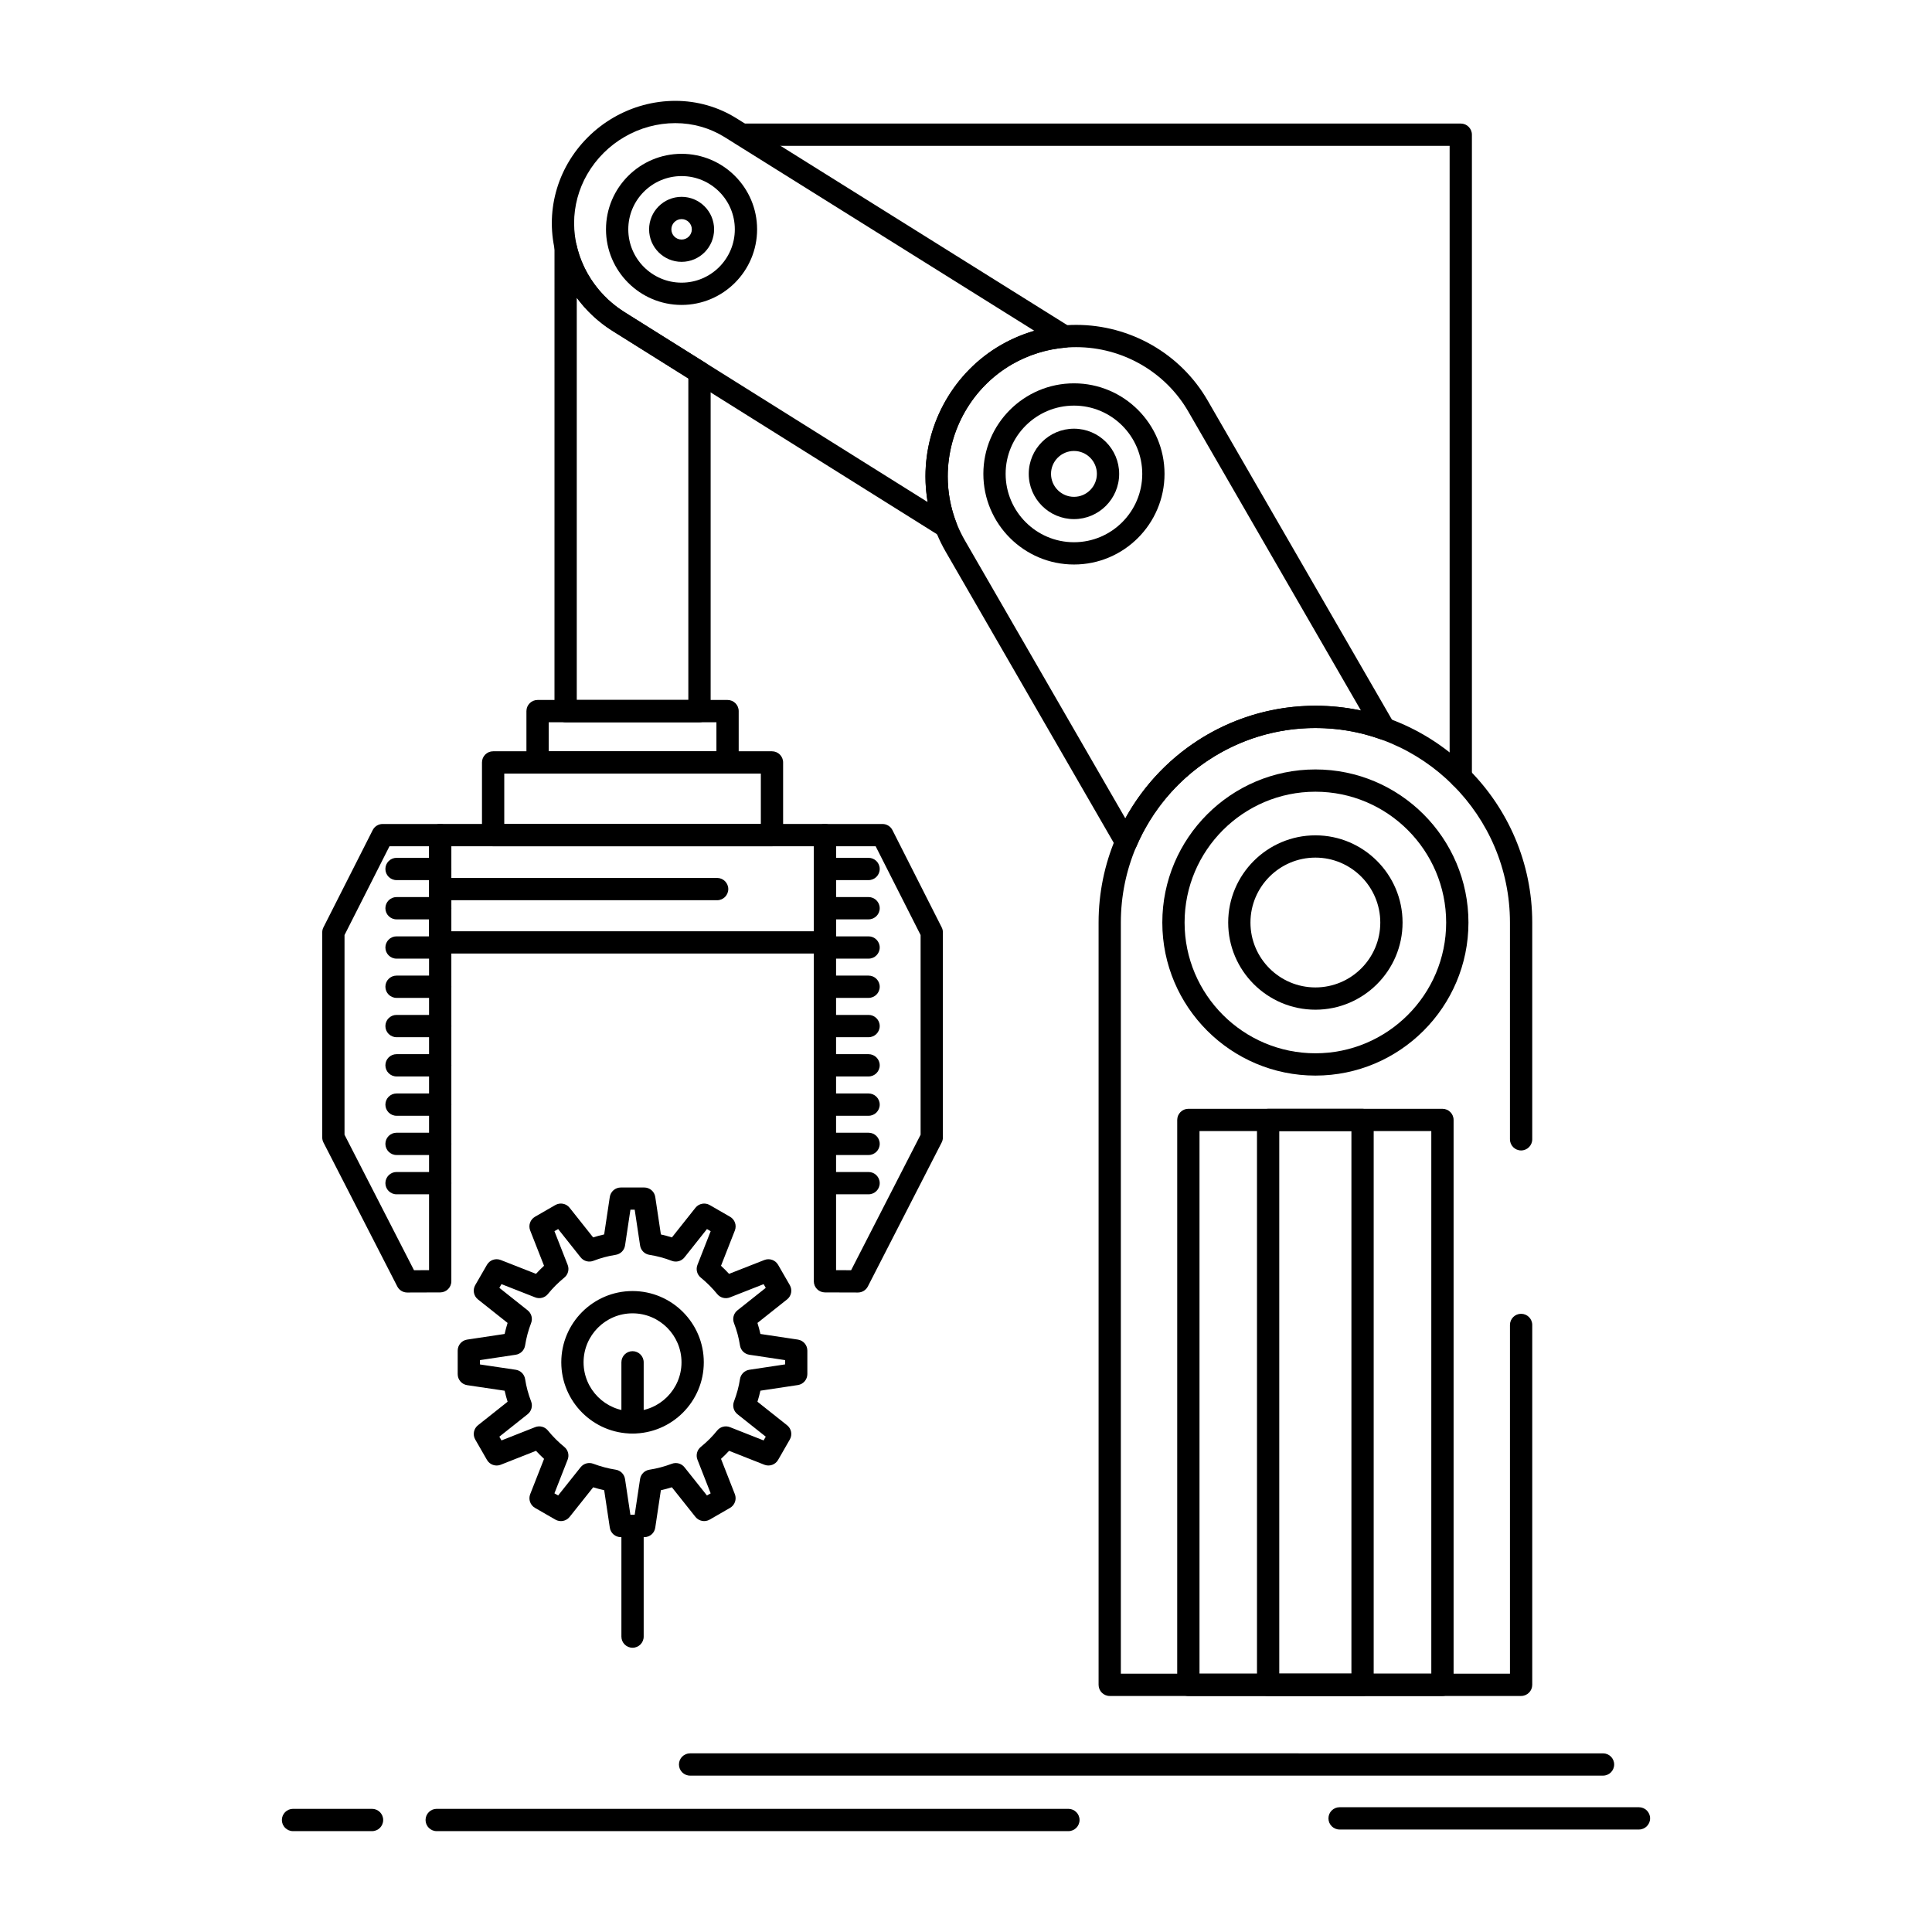
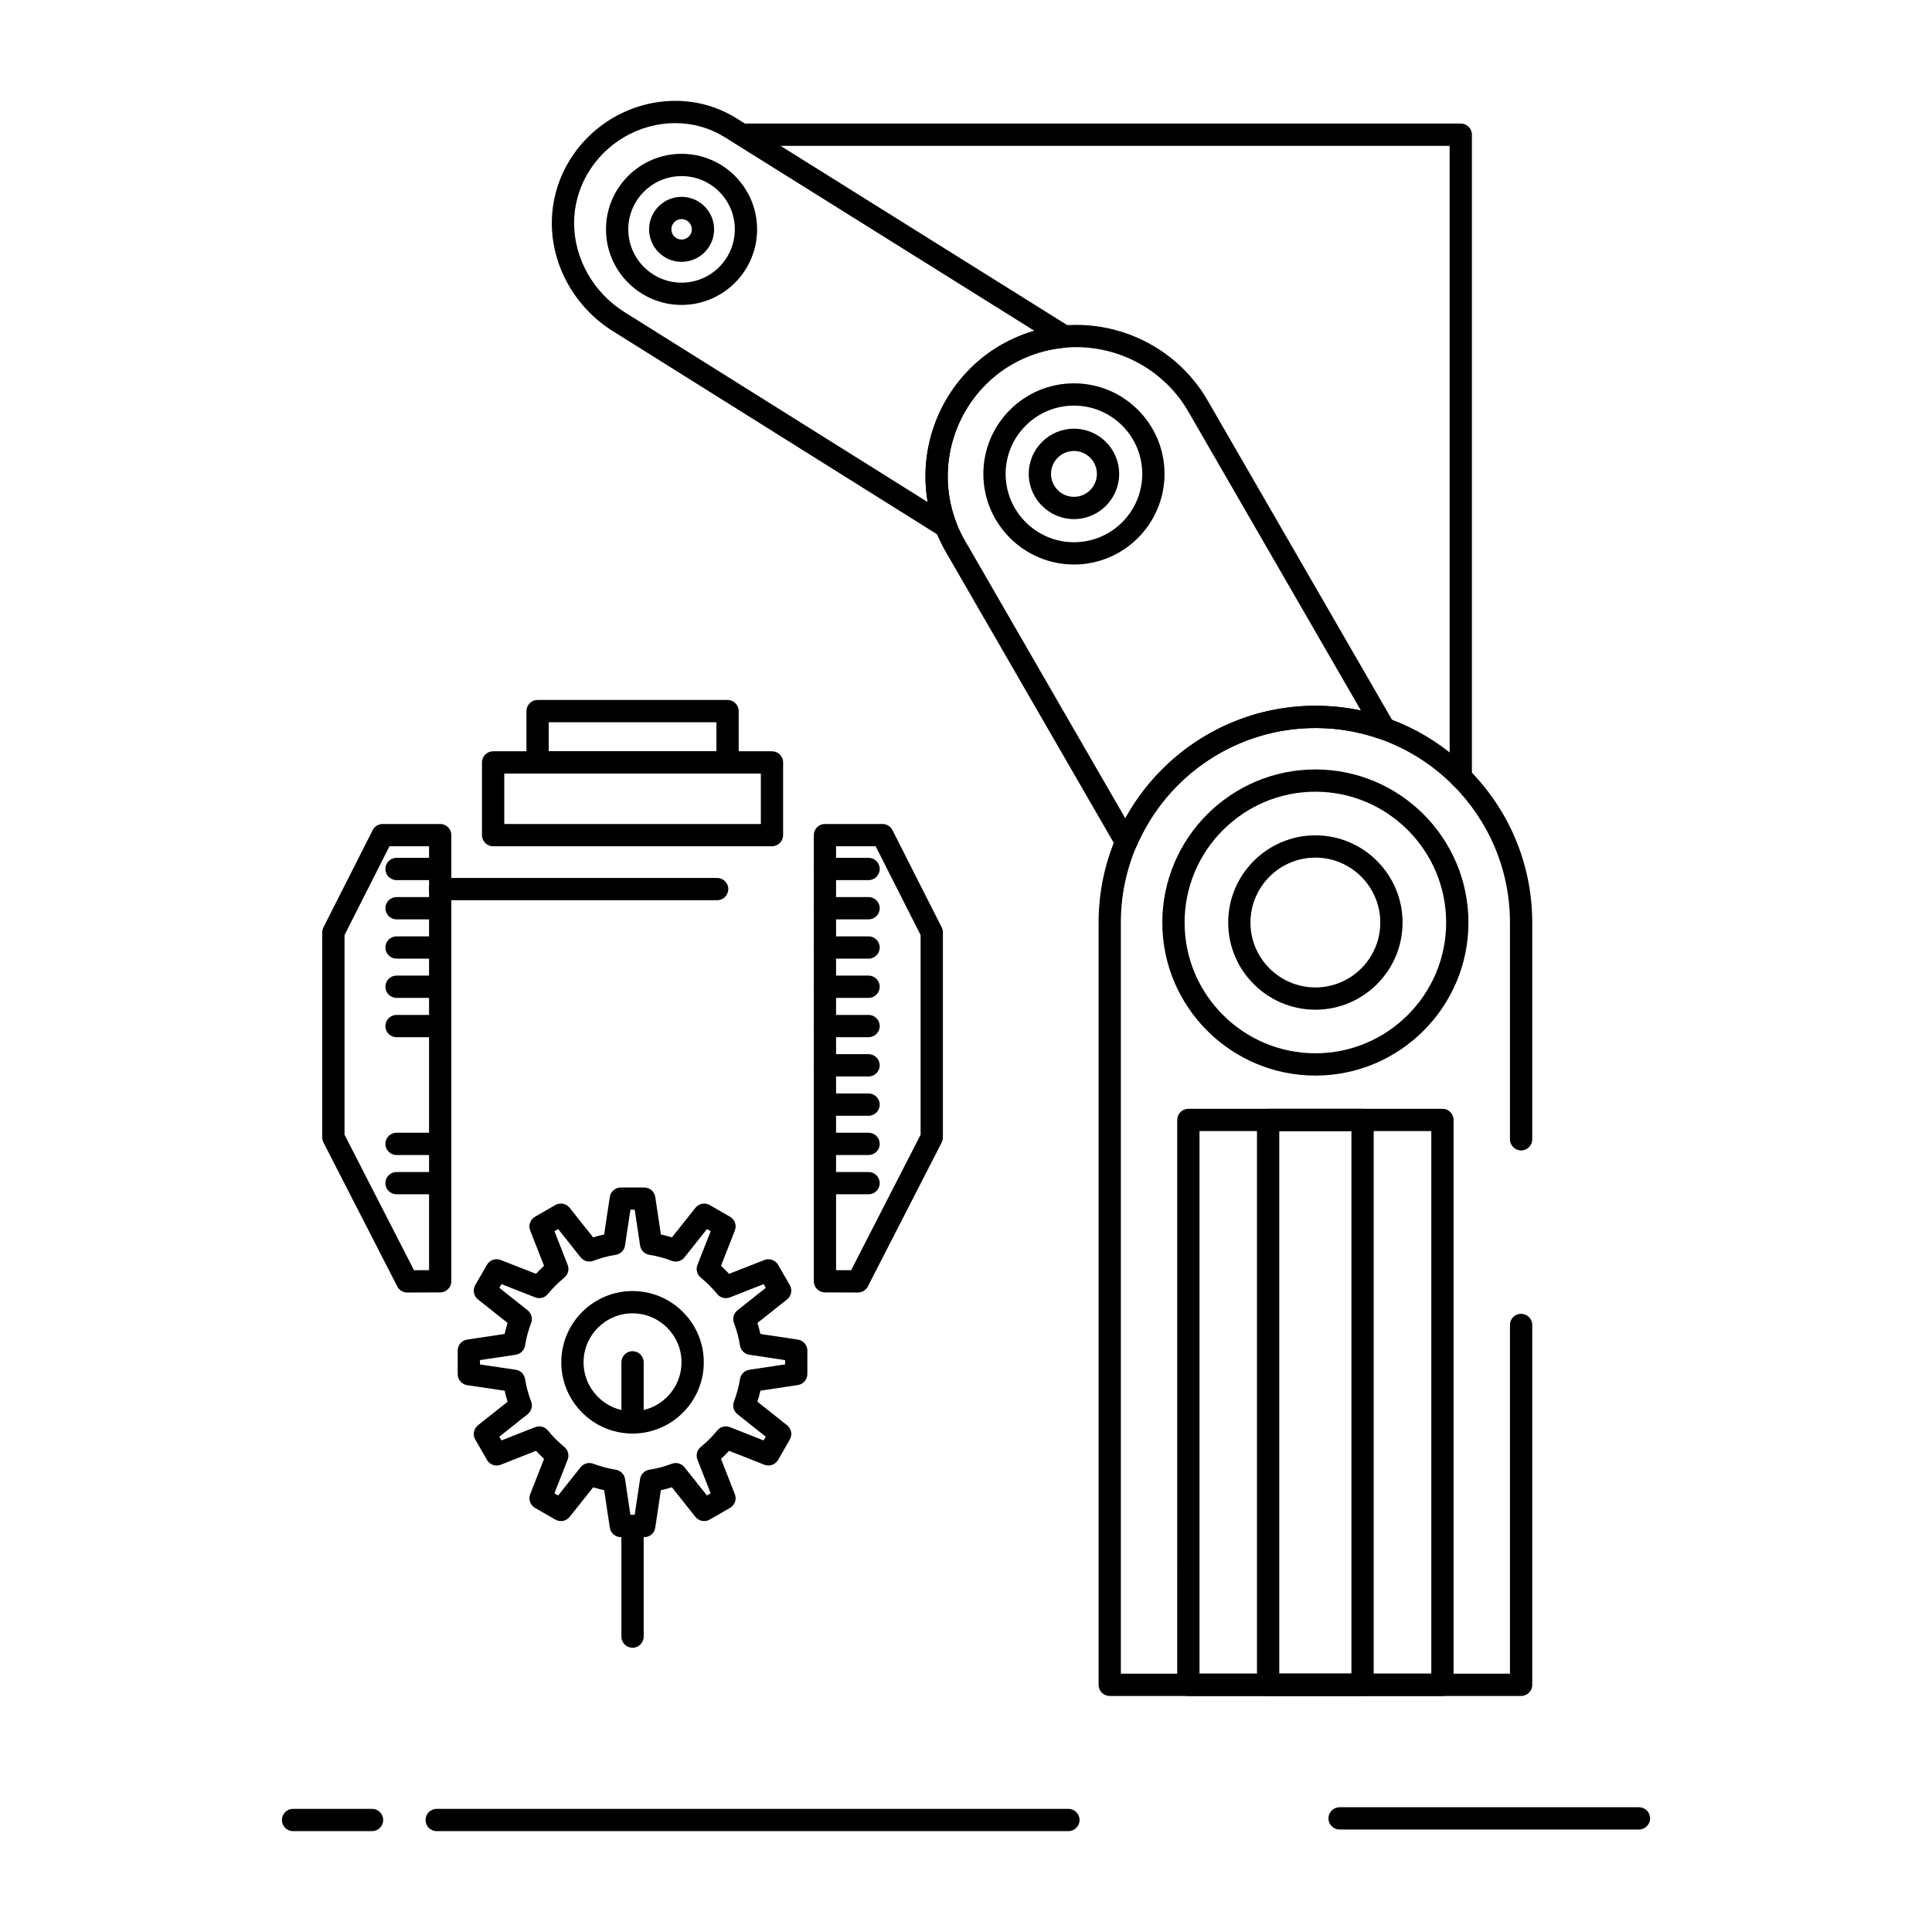
<svg xmlns="http://www.w3.org/2000/svg" fill="#000000" width="800px" height="800px" version="1.1" viewBox="144 144 512 512">
  <g>
    <path d="m547.11 593.45h-109.02c-1.629 0-2.953-1.32-2.953-2.953v-202c0-31.684 25.777-57.461 57.461-57.461s57.461 25.777 57.461 57.461v57.43c0 1.629-1.32 2.953-2.953 2.953-1.629 0-2.953-1.32-2.953-2.953v-57.43c0-28.43-23.129-51.559-51.559-51.559-28.43 0-51.559 23.129-51.559 51.559v199.05h103.12v-92.422c0-1.629 1.32-2.953 2.953-2.953 1.629 0 2.953 1.32 2.953 2.953v95.375c-0.004 1.629-1.324 2.949-2.957 2.949z" />
    <path d="m442.45 370.12c-1.047 0-2.027-0.559-2.555-1.477l-45.289-78.457c-3.5-6.055-5.348-12.953-5.348-19.945 0-14.344 7.664-27.684 20.004-34.812 6.062-3.488 12.957-5.332 19.945-5.332 14.359 0 27.703 7.668 34.82 20.016l49.246 85.277c0.355 0.488 0.566 1.09 0.566 1.742 0 1.625-1.316 2.945-2.938 2.953-0.324 0-0.695-0.055-1.031-0.176-5.5-1.977-11.305-2.981-17.262-2.981-20.641 0-39.262 12.324-47.438 31.402-0.441 1.027-1.422 1.719-2.539 1.785-0.066 0.004-0.125 0.004-0.184 0.004zm-13.25-134.12c-5.953 0-11.828 1.57-16.996 4.543-10.516 6.078-17.051 17.457-17.051 29.699 0 5.957 1.574 11.832 4.559 16.992l42.52 73.652c10.062-18.309 29.266-29.863 50.371-29.863 4.094 0 8.129 0.426 12.059 1.27l-45.754-79.234c-6.066-10.52-17.449-17.059-29.707-17.059z" />
    <path d="m394.68 286.53c-0.543 0-1.086-0.148-1.566-0.449l-86.75-54.359c-9.945-6.231-16.125-17.184-16.125-28.59 0-5.555 1.477-11.047 4.266-15.891 5.891-10.188 16.801-16.512 28.48-16.512 5.754 0 11.348 1.594 16.176 4.613l88.5 55.336c1.078 0.676 1.602 1.961 1.305 3.195-0.301 1.234-1.352 2.141-2.617 2.25-4.996 0.43-9.754 1.918-14.145 4.43-10.508 6.066-17.039 17.457-17.039 29.719 0 4.215 0.766 8.336 2.273 12.246 0.457 1.188 0.105 2.531-0.875 3.34-0.547 0.445-1.215 0.672-1.883 0.672zm-71.699-109.9c-9.578 0-18.531 5.195-23.363 13.559-2.273 3.941-3.473 8.418-3.473 12.938 0 9.391 5.117 18.43 13.355 23.586l80.336 50.34c-0.383-2.231-0.574-4.496-0.574-6.789 0-14.363 7.664-27.715 20.004-34.836 2.828-1.621 5.789-2.875 8.852-3.762l-82.082-51.324c-3.898-2.426-8.406-3.711-13.055-3.711z" />
    <path d="m492.6 429.04c-22.371 0-40.574-18.191-40.574-40.551 0-22.375 18.203-40.578 40.574-40.578 22.363 0 40.555 18.203 40.555 40.578-0.004 22.359-18.195 40.551-40.555 40.551zm0-75.227c-19.121 0-34.672 15.555-34.672 34.672 0 19.105 15.555 34.648 34.672 34.648 19.105 0 34.648-15.543 34.648-34.648 0-19.117-15.543-34.672-34.648-34.672z" />
    <path d="m428.62 293.6c-13.246 0-24.02-10.773-24.02-24.02 0-13.23 10.773-23.992 24.02-23.992 13.23 0 23.992 10.762 23.992 23.992-0.004 13.246-10.766 24.02-23.992 24.02zm0-42.109c-9.988 0-18.117 8.113-18.117 18.09 0 9.988 8.129 18.117 18.117 18.117 9.977 0 18.09-8.125 18.09-18.117-0.004-9.977-8.117-18.09-18.09-18.09z" />
    <path d="m324.63 224.81c-11.047 0-20.035-8.988-20.035-20.035 0-11.035 8.988-20.012 20.035-20.012 11.035 0 20.008 8.977 20.008 20.012 0.004 11.047-8.973 20.035-20.008 20.035zm0-34.145c-7.793 0-14.129 6.328-14.129 14.109 0 7.793 6.34 14.133 14.129 14.133 7.777 0 14.105-6.34 14.105-14.133 0.004-7.781-6.324-14.109-14.105-14.109z" />
    <path d="m526.26 593.45h-67.336c-1.629 0-2.953-1.32-2.953-2.953l0.004-149.7c0-1.629 1.324-2.953 2.953-2.953h67.336c1.629 0 2.953 1.32 2.953 2.953v149.7c-0.004 1.629-1.324 2.949-2.957 2.949zm-64.379-5.902h61.43v-143.8h-61.43z" />
    <path d="m505.09 593.45h-25.023c-1.629 0-2.953-1.32-2.953-2.953v-149.7c0-1.629 1.32-2.953 2.953-2.953h25.023c1.629 0 2.953 1.32 2.953 2.953v149.7c0 1.629-1.32 2.949-2.953 2.949zm-22.07-5.902h19.121v-143.8h-19.121z" />
    <path d="m492.6 411.58c-12.746 0-23.117-10.359-23.117-23.09 0-12.746 10.371-23.117 23.117-23.117 12.734 0 23.094 10.371 23.094 23.117 0 12.73-10.359 23.09-23.094 23.09zm0-40.305c-9.492 0-17.215 7.723-17.215 17.215 0 9.477 7.723 17.188 17.215 17.188 9.48 0 17.191-7.707 17.191-17.188-0.004-9.492-7.715-17.215-17.191-17.215z" />
    <path d="m428.62 281.57c-6.613 0-11.992-5.379-11.992-11.992 0-6.602 5.383-11.969 11.992-11.969 6.602 0 11.969 5.371 11.969 11.969 0 6.613-5.371 11.992-11.969 11.992zm0-18.059c-3.359 0-6.09 2.723-6.09 6.066 0 3.359 2.731 6.09 6.09 6.09 3.344 0 6.066-2.731 6.066-6.09-0.004-3.344-2.727-6.066-6.066-6.066z" />
    <path d="m324.63 213.39c-4.75 0-8.613-3.863-8.613-8.613s3.863-8.613 8.613-8.613 8.613 3.863 8.613 8.613c0.004 4.75-3.863 8.613-8.613 8.613zm0-11.324c-1.496 0-2.711 1.215-2.711 2.711 0 1.492 1.215 2.707 2.711 2.707 1.496 0 2.711-1.215 2.711-2.707 0-1.492-1.215-2.711-2.711-2.711z" />
-     <path d="m362.61 396.7h-101.96c-1.629 0-2.953-1.32-2.953-2.953v-28.434c0-1.629 1.32-2.953 2.953-2.953h101.95c1.629 0 2.953 1.32 2.953 2.953v28.434c0 1.633-1.32 2.953-2.949 2.953zm-99.004-5.902h96.051v-22.527h-96.051z" />
    <path d="m251.91 486.53c-1.105 0-2.121-0.621-2.625-1.605l-19.566-38.152c-0.215-0.418-0.324-0.879-0.324-1.348v-54.336c0-0.465 0.109-0.922 0.32-1.332l13.055-25.773c0.504-0.992 1.52-1.617 2.633-1.617h15.254c1.629 0 2.953 1.32 2.953 2.953v118.23c0 1.625-1.316 2.945-2.941 2.953l-8.742 0.027c-0.008-0.004-0.012-0.004-0.016-0.004zm-16.609-41.816 18.414 35.91 3.988-0.016v-112.34h-10.488l-11.914 23.527z" />
    <path d="m371.36 486.53h-0.008l-8.742-0.027c-1.625-0.004-2.941-1.328-2.941-2.953l-0.004-118.23c0-1.629 1.32-2.953 2.953-2.953h15.254c1.113 0 2.133 0.625 2.633 1.617l13.051 25.773c0.211 0.414 0.32 0.871 0.32 1.332v54.336c0 0.469-0.109 0.93-0.324 1.348l-19.562 38.152c-0.508 0.988-1.523 1.605-2.629 1.605zm-5.793-5.922 3.988 0.012 18.414-35.906v-52.918l-11.914-23.527h-10.488z" />
    <path d="m348.58 368.27h-73.898c-1.629 0-2.953-1.32-2.953-2.953v-19.266c0-1.629 1.32-2.953 2.953-2.953h73.898c1.629 0 2.953 1.32 2.953 2.953v19.266c0 1.629-1.324 2.953-2.953 2.953zm-70.945-5.906h67.996v-13.359h-67.996z" />
    <path d="m336.81 349.01h-50.348c-1.629 0-2.953-1.32-2.953-2.953v-13.605c0-1.629 1.32-2.953 2.953-2.953h50.348c1.629 0 2.953 1.32 2.953 2.953v13.605c0 1.633-1.324 2.953-2.953 2.953zm-47.395-5.902h44.445v-7.699h-44.445z" />
-     <path d="m329.37 335.4h-35.473c-1.629 0-2.953-1.32-2.953-2.953l0.004-122.92c0-1.508 1.137-2.773 2.633-2.934 1.496-0.156 2.879 0.828 3.203 2.301 1.598 7.269 6.231 13.766 12.711 17.82l21.449 13.453c0.859 0.539 1.383 1.484 1.383 2.5v89.777c-0.004 1.633-1.328 2.953-2.957 2.953zm-32.52-5.902h29.566v-85.195l-20.062-12.582c-3.727-2.332-6.945-5.34-9.504-8.801z" />
    <path d="m374.18 460.5h-11.574c-1.629 0-2.953-1.324-2.953-2.953 0-1.629 1.32-2.953 2.953-2.953h11.574c1.629 0 2.953 1.32 2.953 2.953 0 1.633-1.32 2.953-2.953 2.953z" />
    <path d="m374.18 450.09h-11.574c-1.629 0-2.953-1.324-2.953-2.953 0-1.629 1.32-2.953 2.953-2.953h11.574c1.629 0 2.953 1.32 2.953 2.953 0 1.629-1.32 2.953-2.953 2.953z" />
    <path d="m374.18 439.69h-11.574c-1.629 0-2.953-1.32-2.953-2.953 0-1.629 1.32-2.953 2.953-2.953h11.574c1.629 0 2.953 1.324 2.953 2.953 0 1.633-1.32 2.953-2.953 2.953z" />
    <path d="m374.18 429.27h-11.574c-1.629 0-2.953-1.32-2.953-2.953 0-1.629 1.32-2.953 2.953-2.953h11.574c1.629 0 2.953 1.32 2.953 2.953 0 1.629-1.32 2.953-2.953 2.953z" />
    <path d="m374.18 418.87h-11.574c-1.629 0-2.953-1.32-2.953-2.953 0-1.629 1.32-2.953 2.953-2.953h11.574c1.629 0 2.953 1.324 2.953 2.953 0 1.633-1.32 2.953-2.953 2.953z" />
    <path d="m374.18 408.45h-11.574c-1.629 0-2.953-1.32-2.953-2.953 0-1.629 1.32-2.953 2.953-2.953h11.574c1.629 0 2.953 1.324 2.953 2.953 0 1.633-1.32 2.953-2.953 2.953z" />
    <path d="m374.18 398.05h-11.574c-1.629 0-2.953-1.32-2.953-2.953 0-1.629 1.32-2.953 2.953-2.953h11.574c1.629 0 2.953 1.32 2.953 2.953 0 1.633-1.32 2.953-2.953 2.953z" />
    <path d="m374.18 387.64h-11.574c-1.629 0-2.953-1.32-2.953-2.953 0-1.629 1.32-2.953 2.953-2.953h11.574c1.629 0 2.953 1.32 2.953 2.953 0 1.629-1.32 2.953-2.953 2.953z" />
    <path d="m374.18 377.24h-11.574c-1.629 0-2.953-1.32-2.953-2.953 0-1.629 1.32-2.953 2.953-2.953h11.574c1.629 0 2.953 1.32 2.953 2.953 0 1.633-1.32 2.953-2.953 2.953z" />
    <path d="m260.66 460.5h-11.574c-1.629 0-2.953-1.324-2.953-2.953 0-1.629 1.32-2.953 2.953-2.953h11.574c1.629 0 2.953 1.32 2.953 2.953 0 1.633-1.32 2.953-2.953 2.953z" />
    <path d="m260.66 450.09h-11.574c-1.629 0-2.953-1.324-2.953-2.953 0-1.629 1.32-2.953 2.953-2.953h11.574c1.629 0 2.953 1.32 2.953 2.953 0 1.629-1.32 2.953-2.953 2.953z" />
-     <path d="m260.66 439.69h-11.574c-1.629 0-2.953-1.32-2.953-2.953 0-1.629 1.32-2.953 2.953-2.953h11.574c1.629 0 2.953 1.324 2.953 2.953 0 1.633-1.32 2.953-2.953 2.953z" />
-     <path d="m260.66 429.27h-11.574c-1.629 0-2.953-1.32-2.953-2.953 0-1.629 1.32-2.953 2.953-2.953h11.574c1.629 0 2.953 1.32 2.953 2.953 0 1.629-1.32 2.953-2.953 2.953z" />
    <path d="m260.66 418.87h-11.574c-1.629 0-2.953-1.32-2.953-2.953 0-1.629 1.32-2.953 2.953-2.953h11.574c1.629 0 2.953 1.324 2.953 2.953 0 1.633-1.32 2.953-2.953 2.953z" />
    <path d="m260.66 408.45h-11.574c-1.629 0-2.953-1.32-2.953-2.953 0-1.629 1.32-2.953 2.953-2.953h11.574c1.629 0 2.953 1.324 2.953 2.953 0 1.633-1.32 2.953-2.953 2.953z" />
    <path d="m260.66 398.05h-11.574c-1.629 0-2.953-1.32-2.953-2.953 0-1.629 1.32-2.953 2.953-2.953h11.574c1.629 0 2.953 1.32 2.953 2.953 0 1.633-1.32 2.953-2.953 2.953z" />
    <path d="m260.66 387.64h-11.574c-1.629 0-2.953-1.32-2.953-2.953 0-1.629 1.32-2.953 2.953-2.953h11.574c1.629 0 2.953 1.32 2.953 2.953 0 1.629-1.32 2.953-2.953 2.953z" />
    <path d="m260.66 377.24h-11.574c-1.629 0-2.953-1.32-2.953-2.953 0-1.629 1.32-2.953 2.953-2.953h11.574c1.629 0 2.953 1.32 2.953 2.953 0 1.633-1.32 2.953-2.953 2.953z" />
    <path d="m311.63 580.67c-1.629 0-2.953-1.324-2.953-2.953v-29.309c0-1.629 1.32-2.953 2.953-2.953 1.629 0 2.953 1.32 2.953 2.953v29.309c0 1.633-1.32 2.953-2.953 2.953z" />
    <path d="m311.63 523.91c-1.629 0-2.953-1.32-2.953-2.953v-15.93c0-1.629 1.32-2.953 2.953-2.953 1.629 0 2.953 1.324 2.953 2.953v15.93c0 1.633-1.32 2.953-2.953 2.953z" />
    <path d="m334.05 382.57h-73.398c-1.629 0-2.953-1.32-2.953-2.953 0-1.629 1.32-2.953 2.953-2.953h73.398c1.629 0 2.953 1.32 2.953 2.953-0.004 1.633-1.324 2.953-2.953 2.953z" />
    <path d="m314.74 551.36h-6.215c-1.461 0-2.703-1.07-2.918-2.512l-1.492-9.926c-0.973-0.215-1.945-0.473-2.914-0.773l-6.242 7.844c-0.91 1.145-2.516 1.449-3.785 0.719l-5.391-3.106c-1.266-0.73-1.809-2.277-1.273-3.637l3.672-9.355c-0.738-0.68-1.453-1.391-2.133-2.133l-9.352 3.691c-1.363 0.535-2.914-0.004-3.644-1.277l-3.109-5.406c-0.727-1.266-0.422-2.875 0.723-3.781l7.852-6.234c-0.305-0.965-0.566-1.941-0.785-2.918l-9.922-1.473c-1.449-0.215-2.519-1.457-2.519-2.922v-6.238c0-1.461 1.07-2.703 2.512-2.918l9.926-1.492c0.219-0.98 0.48-1.957 0.785-2.922l-7.852-6.234c-1.145-0.91-1.453-2.519-0.723-3.789l3.109-5.387c0.73-1.266 2.277-1.805 3.637-1.273l9.352 3.672c0.684-0.742 1.395-1.457 2.137-2.137l-3.672-9.355c-0.535-1.359 0.008-2.906 1.273-3.637l5.391-3.106c1.266-0.73 2.879-0.422 3.785 0.723l6.234 7.852c0.965-0.305 1.941-0.566 2.922-0.785l1.492-9.926c0.219-1.445 1.457-2.512 2.918-2.512h6.215c1.461 0 2.703 1.07 2.918 2.516l1.488 9.926c0.98 0.219 1.957 0.48 2.926 0.785l6.234-7.852c0.91-1.145 2.519-1.453 3.785-0.723l5.387 3.106c1.266 0.73 1.809 2.277 1.273 3.637l-3.672 9.355c0.742 0.684 1.457 1.395 2.137 2.137l9.355-3.672c1.359-0.535 2.906 0.008 3.637 1.273l3.106 5.387c0.73 1.266 0.422 2.879-0.723 3.785l-7.852 6.234c0.305 0.965 0.566 1.941 0.785 2.922l9.926 1.492c1.445 0.219 2.512 1.457 2.512 2.918v6.211c0 1.461-1.07 2.703-2.512 2.918l-9.926 1.492c-0.219 0.977-0.48 1.953-0.785 2.926l7.852 6.234c1.145 0.91 1.453 2.516 0.723 3.781l-3.106 5.406c-0.73 1.27-2.281 1.812-3.644 1.277l-9.344-3.688c-0.676 0.734-1.391 1.445-2.141 2.133l3.668 9.352c0.535 1.359-0.008 2.906-1.273 3.637l-5.387 3.106c-1.266 0.73-2.875 0.426-3.785-0.719l-6.242-7.844c-0.973 0.301-1.949 0.559-2.918 0.777l-1.488 9.926c-0.203 1.445-1.445 2.512-2.906 2.512zm-3.676-5.902h1.133l1.426-9.488c0.191-1.277 1.191-2.281 2.473-2.481 1.957-0.301 3.961-0.832 5.957-1.578 1.195-0.449 2.547-0.074 3.34 0.926l5.957 7.481 0.984-0.566-3.504-8.934c-0.469-1.195-0.109-2.559 0.883-3.367 1.664-1.355 3.086-2.773 4.344-4.344 0.809-1.008 2.18-1.371 3.387-0.898l8.922 3.519 0.57-0.992-7.504-5.961c-1.012-0.801-1.383-2.168-0.918-3.375 0.75-1.953 1.285-3.945 1.59-5.926 0.195-1.277 1.199-2.277 2.481-2.473l9.488-1.426v-1.129l-9.488-1.426c-1.277-0.191-2.281-1.191-2.481-2.469-0.309-2-0.844-3.996-1.59-5.926-0.465-1.207-0.094-2.57 0.918-3.375l7.504-5.957-0.566-0.98-8.93 3.508c-1.195 0.469-2.559 0.113-3.367-0.883-1.297-1.594-2.766-3.059-4.359-4.359-0.996-0.812-1.352-2.172-0.883-3.367l3.504-8.934-0.98-0.566-5.957 7.5c-0.801 1.008-2.164 1.383-3.371 0.922-1.949-0.75-3.945-1.285-5.93-1.59-1.277-0.195-2.277-1.203-2.469-2.481l-1.426-9.484h-1.133l-1.426 9.484c-0.191 1.273-1.191 2.277-2.465 2.477-2.012 0.312-4.008 0.848-5.93 1.59-1.207 0.465-2.57 0.094-3.375-0.918l-5.957-7.5-0.984 0.566 3.504 8.93c0.469 1.195 0.113 2.555-0.883 3.367-1.594 1.301-3.062 2.766-4.359 4.359-0.812 0.996-2.172 1.352-3.367 0.883l-8.93-3.508-0.566 0.98 7.5 5.957c1.012 0.805 1.383 2.168 0.918 3.375-0.742 1.93-1.277 3.926-1.594 5.934-0.199 1.273-1.203 2.273-2.477 2.465l-9.484 1.426v1.148l9.48 1.406c1.281 0.191 2.285 1.191 2.484 2.473 0.309 1.988 0.844 3.981 1.594 5.926 0.465 1.203 0.09 2.57-0.918 3.375l-7.504 5.961 0.57 0.992 8.922-3.519c1.199-0.473 2.562-0.113 3.371 0.883 1.301 1.598 2.769 3.066 4.356 4.359 0.996 0.812 1.355 2.172 0.883 3.367l-3.504 8.93 0.984 0.566 5.957-7.481c0.797-1 2.144-1.375 3.344-0.926 1.984 0.742 3.988 1.27 5.957 1.578 1.277 0.199 2.277 1.203 2.469 2.481zm0.566-21.551c-10.41 0-18.883-8.469-18.883-18.883 0-10.41 8.469-18.883 18.883-18.883 10.41 0 18.883 8.469 18.883 18.883 0 10.414-8.469 18.883-18.883 18.883zm0-31.859c-7.156 0-12.977 5.824-12.977 12.977 0 7.156 5.824 12.977 12.977 12.977 7.156 0 12.977-5.824 12.977-12.977 0.004-7.156-5.82-12.977-12.977-12.977z" />
-     <path d="m568.82 614.56h-241.94c-1.629 0-2.953-1.32-2.953-2.953 0-1.629 1.32-2.953 2.953-2.953l241.94 0.004c1.629 0 2.953 1.32 2.953 2.953 0 1.629-1.32 2.949-2.953 2.949z" />
    <path d="m427.14 629.27h-167.41c-1.629 0-2.953-1.32-2.953-2.953 0-1.629 1.32-2.953 2.953-2.953h167.41c1.629 0 2.953 1.32 2.953 2.953-0.004 1.633-1.324 2.953-2.953 2.953z" />
    <path d="m242.6 629.27h-20.945c-1.629 0-2.953-1.32-2.953-2.953 0-1.629 1.32-2.953 2.953-2.953h20.941c1.629 0 2.953 1.32 2.953 2.953s-1.32 2.953-2.949 2.953z" />
    <path d="m578.34 628.84h-79.336c-1.629 0-2.953-1.324-2.953-2.953 0-1.629 1.32-2.953 2.953-2.953h79.336c1.629 0 2.953 1.32 2.953 2.953 0 1.633-1.324 2.953-2.953 2.953z" />
    <path d="m531.12 352.94c-1.629 0-2.953-1.32-2.953-2.953v-167.34h-187.41c-1.629 0-2.953-1.32-2.953-2.953 0-1.629 1.32-2.953 2.953-2.953h190.36c1.629 0 2.953 1.32 2.953 2.953v170.29c0 1.629-1.32 2.953-2.949 2.953z" />
  </g>
</svg>